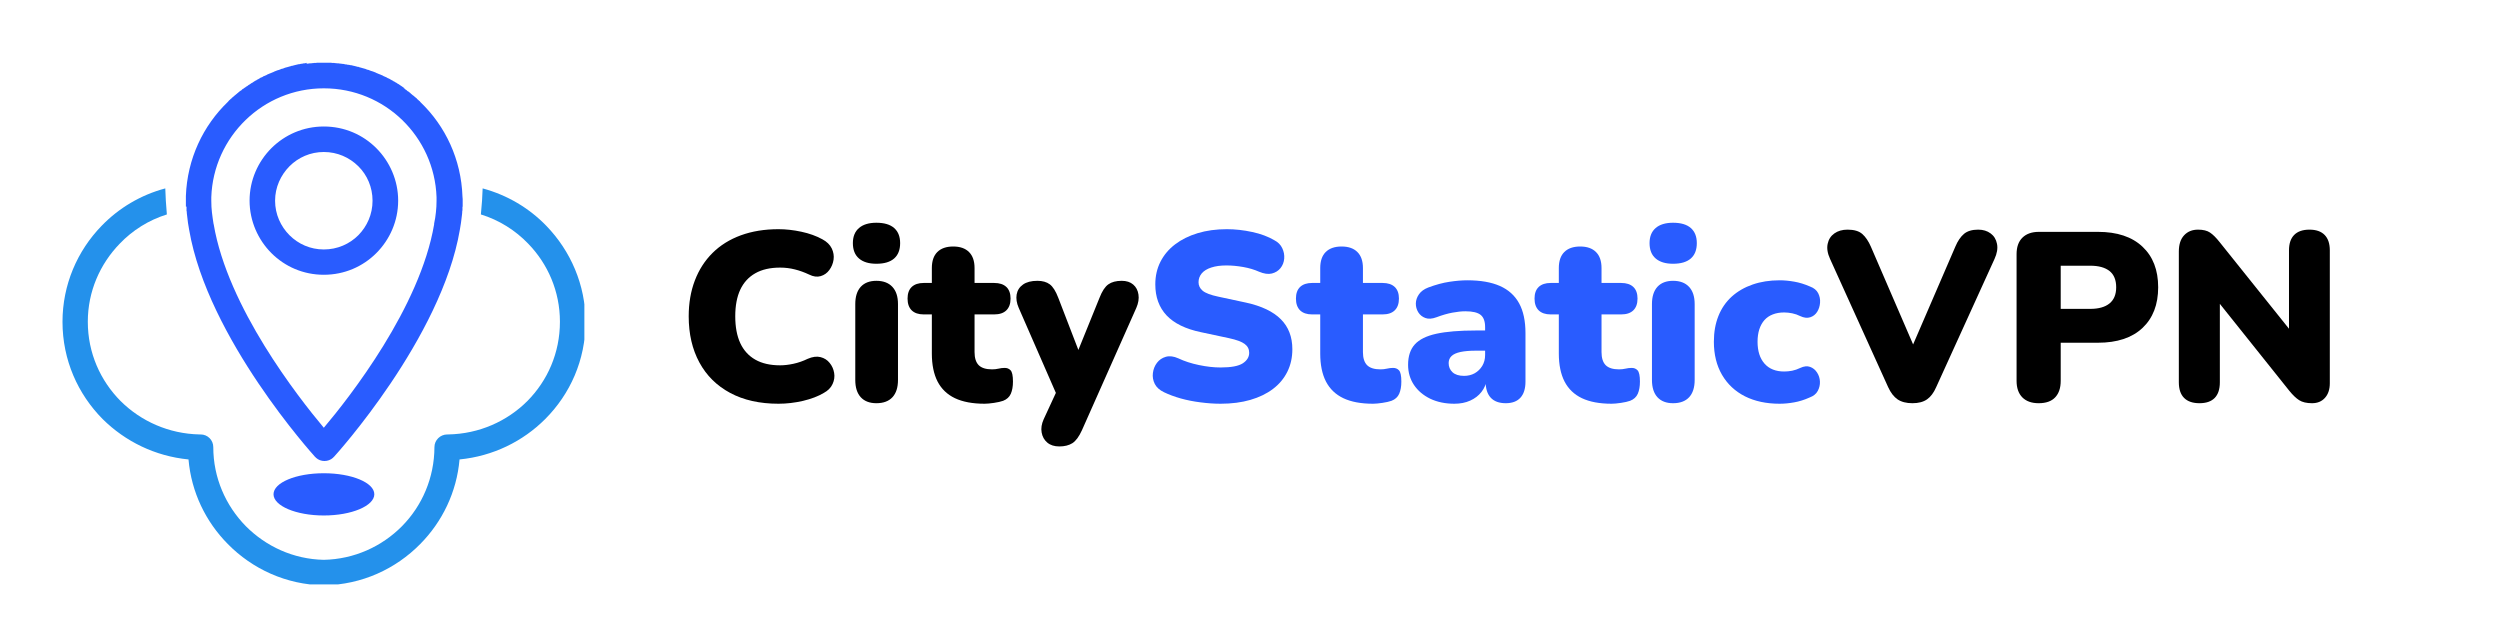
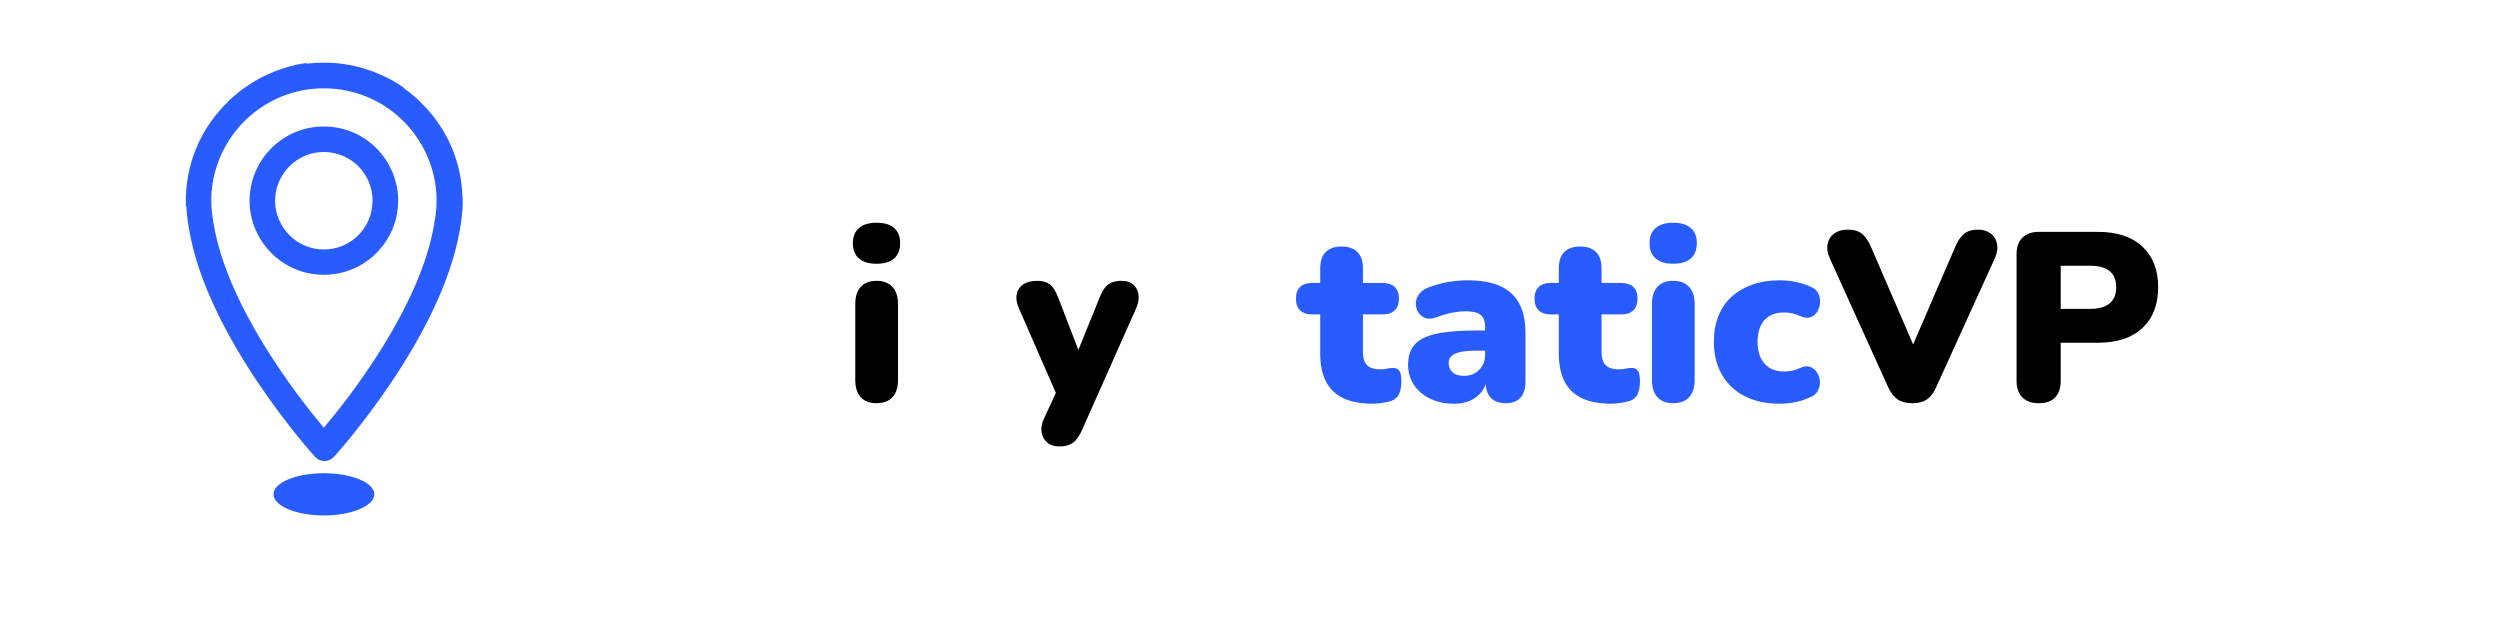
<svg xmlns="http://www.w3.org/2000/svg" width="800" zoomAndPan="magnify" viewBox="0 0 600 150" height="200" preserveAspectRatio="xMidYMid meet" version="1.0">
  <defs>
    <g />
    <clipPath id="f7d8307dfe">
      <path d="M 15 45 L 140.25 45 L 140.25 140.25 L 15 140.25 Z M 15 45 " clip-rule="nonzero" />
    </clipPath>
  </defs>
  <path fill="#295cff" d="M 77.715 102.66 C 83.914 95.332 100.828 73.727 104.191 53.848 L 104.191 53.648 C 104.395 52.77 104.52 51.867 104.617 50.961 C 104.719 50.086 104.77 49.18 104.77 48.176 C 104.77 47.602 104.77 48.027 104.77 47.75 L 104.77 47.324 C 104.52 40.047 101.406 33.52 96.539 28.805 C 91.668 24.086 85.043 21.199 77.715 21.199 C 70.438 21.199 63.812 24.086 58.945 28.805 C 54.074 33.52 50.961 40.07 50.711 47.324 L 50.711 47.75 C 50.711 48.051 50.711 47.602 50.711 48.176 C 50.711 49.18 50.762 50.109 50.863 50.961 C 50.961 51.867 51.113 52.793 51.238 53.648 L 51.289 53.848 C 54.652 73.727 71.566 95.332 77.715 102.66 Z M 77.715 15.051 C 78.141 15.051 78.543 15.051 78.922 15.051 L 79.02 15.051 C 79.121 15.051 79.27 15.051 79.398 15.051 L 79.723 15.102 L 80.176 15.102 L 80.426 15.152 L 80.625 15.152 L 80.879 15.199 L 81.23 15.199 L 81.48 15.25 L 81.629 15.25 L 81.883 15.301 L 82.082 15.301 L 82.281 15.352 L 82.484 15.352 L 82.684 15.402 L 82.887 15.453 L 83.086 15.453 L 83.285 15.5 L 83.488 15.551 L 83.688 15.551 L 83.938 15.602 L 84.141 15.652 L 84.289 15.652 L 84.543 15.703 L 84.691 15.754 L 84.941 15.805 L 85.145 15.852 L 85.344 15.902 L 85.547 15.953 L 85.695 16.004 L 85.945 16.055 L 86.098 16.055 L 86.148 16.105 L 86.473 16.203 L 86.523 16.203 L 86.852 16.305 L 87.227 16.406 L 87.555 16.504 L 87.602 16.504 L 87.98 16.656 L 88.082 16.707 L 88.332 16.758 L 88.531 16.809 L 88.734 16.906 L 88.883 16.957 L 89.133 17.059 L 89.234 17.059 L 89.484 17.16 L 89.637 17.207 L 89.887 17.309 L 90.039 17.359 L 90.238 17.461 L 90.438 17.559 L 90.59 17.609 L 90.789 17.711 L 90.992 17.762 L 91.141 17.859 L 91.344 17.91 L 91.543 18.012 L 91.695 18.062 L 91.895 18.164 L 92.047 18.262 L 92.297 18.363 L 92.398 18.414 L 92.648 18.512 L 92.746 18.562 L 93 18.715 L 93.098 18.766 L 93.352 18.863 L 93.449 18.914 L 93.703 19.066 L 93.801 19.117 L 94.055 19.266 L 94.379 19.418 L 94.379 19.469 L 94.707 19.617 L 95.008 19.82 L 95.059 19.82 L 95.359 20.02 L 95.406 20.07 L 95.711 20.219 L 95.91 20.371 L 96.062 20.473 L 96.211 20.57 L 96.363 20.672 L 96.512 20.773 L 96.715 20.922 L 96.863 21.023 L 97.016 21.125 L 97.215 21.273 L 96.812 21.074 L 97.016 21.223 L 97.113 21.324 L 97.316 21.477 L 97.414 21.523 L 97.617 21.676 L 97.766 21.828 L 97.918 21.926 L 98.117 22.027 L 98.27 22.176 L 98.418 22.277 L 98.57 22.43 L 98.672 22.527 L 98.871 22.68 L 98.973 22.781 L 99.172 22.93 L 99.324 23.031 L 99.473 23.18 L 99.727 23.383 L 99.773 23.434 L 99.977 23.582 L 100.074 23.684 L 100.074 23.734 L 100.328 23.934 L 100.629 24.234 L 100.68 24.234 L 100.93 24.535 C 106.902 30.258 110.691 38.266 110.992 47.148 L 111.043 47.777 C 111.043 48.352 111.043 48.027 111.043 48.301 L 111.043 49.609 L 110.992 49.609 L 110.992 50.562 L 110.941 50.562 L 110.941 50.711 C 110.941 51.039 110.895 51.441 110.844 51.816 C 110.742 52.969 110.543 54.023 110.367 55.129 C 105.949 81.18 80.578 109.188 80.176 109.613 C 80.074 109.664 80.023 109.762 79.926 109.863 C 79.348 110.391 78.617 110.641 77.867 110.641 C 77.137 110.641 76.41 110.391 75.832 109.863 C 75.734 109.762 75.684 109.664 75.582 109.613 C 75.207 109.188 49.832 81.18 45.391 55.129 C 45.191 54.023 45.016 52.969 44.914 51.816 C 44.863 51.441 44.812 51.039 44.812 50.711 L 44.766 50.66 L 44.766 49.582 L 44.613 49.582 L 44.613 48.176 C 44.613 47.875 44.613 48.227 44.613 47.648 L 44.613 47.023 C 44.941 38.113 48.754 30.133 54.727 24.41 L 54.977 24.109 L 55.281 23.859 L 55.281 23.809 L 55.582 23.609 L 55.582 23.559 L 55.68 23.457 L 55.883 23.309 L 55.934 23.258 L 56.184 23.055 L 56.332 22.906 L 56.484 22.805 L 56.633 22.656 L 56.785 22.555 L 56.938 22.402 L 57.086 22.305 L 57.238 22.152 L 57.387 22.051 L 57.539 21.902 L 57.688 21.801 L 57.891 21.699 L 58.191 21.398 L 58.289 21.348 L 58.543 21.199 L 58.641 21.098 L 58.668 21.074 L 58.816 21.023 L 58.969 20.871 L 59.121 20.773 L 59.32 20.672 L 59.52 20.52 L 59.621 20.422 L 59.82 20.32 L 59.973 20.219 L 60.121 20.121 L 60.324 19.969 L 60.625 19.82 L 60.676 19.77 L 60.977 19.566 L 61.301 19.367 L 61.629 19.215 L 61.629 19.164 L 61.953 19.016 L 62.207 18.863 L 62.305 18.816 L 62.508 18.664 L 62.656 18.613 L 62.91 18.512 L 63.008 18.465 L 63.211 18.312 L 63.359 18.262 L 63.613 18.164 L 63.711 18.113 L 63.961 18.012 L 64.113 17.91 L 64.312 17.812 L 64.465 17.762 L 64.664 17.66 L 64.867 17.609 L 65.016 17.508 L 65.219 17.461 L 65.418 17.359 L 65.57 17.309 L 65.77 17.207 L 65.969 17.109 L 66.121 17.059 L 66.371 16.957 L 66.523 16.906 L 66.773 16.809 L 66.875 16.809 L 67.125 16.707 L 67.277 16.656 L 67.477 16.555 L 67.676 16.504 L 67.93 16.457 L 68.027 16.406 L 68.406 16.254 L 68.781 16.156 L 69.156 16.055 L 69.484 15.953 L 69.535 15.953 L 69.859 15.852 L 69.91 15.805 L 70.062 15.805 L 70.312 15.754 L 70.461 15.703 L 70.664 15.652 L 70.863 15.602 L 71.066 15.551 L 71.316 15.5 L 71.465 15.453 L 71.719 15.402 L 71.867 15.402 L 72.07 15.352 L 72.32 15.301 L 72.469 15.301 L 72.672 15.25 L 72.922 15.199 L 73.121 15.199 L 73.324 15.152 L 73.523 15.102 L 73.727 15.102 L 73.473 15.301 L 73.676 15.301 L 73.926 15.25 L 74.078 15.25 L 74.328 15.199 L 74.68 15.199 L 74.93 15.152 L 75.129 15.152 L 75.383 15.102 L 75.781 15.102 L 76.16 15.051 C 76.309 15.051 76.461 15.051 76.535 15.051 L 76.637 15.051 C 76.938 15.051 77.34 15.051 77.715 15.051 Z M 77.715 113.578 C 71.016 113.578 65.645 115.836 65.645 118.621 C 65.645 121.406 71.039 123.715 77.715 123.715 C 84.391 123.715 89.836 121.406 89.836 118.621 C 89.836 115.836 84.418 113.578 77.715 113.578 Z M 77.715 59.871 C 74.477 59.871 71.594 58.566 69.484 56.457 C 67.375 54.352 66.02 51.414 66.02 48.176 C 66.02 44.941 67.375 42.027 69.484 39.895 C 71.594 37.789 74.477 36.48 77.715 36.48 C 80.977 36.48 83.863 37.789 85.996 39.895 C 88.129 42.004 89.41 44.941 89.41 48.176 C 89.41 51.414 88.105 54.324 85.996 56.457 C 83.891 58.566 80.977 59.871 77.715 59.871 Z M 77.715 30.359 C 72.797 30.359 68.379 32.34 65.141 35.555 C 61.906 38.793 59.898 43.258 59.898 48.152 C 59.898 53.047 61.93 57.539 65.141 60.75 C 68.379 63.988 72.797 65.945 77.715 65.945 C 82.684 65.945 87.102 63.961 90.312 60.75 C 93.551 57.512 95.559 53.047 95.559 48.152 C 95.559 43.258 93.527 38.766 90.312 35.555 C 87.102 32.34 82.684 30.359 77.715 30.359 Z M 44.688 50.484 L 44.613 50.484 Z M 110.793 50.484 L 110.895 50.484 Z M 110.793 50.484 " fill-opacity="1" fill-rule="nonzero" />
  <g clip-path="url(#f7d8307dfe)">
-     <path fill="#2491eb" d="M 96.488 126.277 C 91.668 131.145 85.043 134.207 77.715 134.359 C 70.387 134.207 63.812 131.121 58.992 126.277 C 54.176 121.359 51.188 114.684 51.188 107.305 C 51.188 105.621 49.832 104.266 48.152 104.266 L 47.902 104.266 C 40.496 104.117 33.797 101.078 28.93 96.238 C 24.109 91.367 21.074 84.742 21.074 77.215 C 21.074 69.938 24.008 63.359 28.727 58.492 C 31.816 55.254 35.703 52.82 40.047 51.465 C 39.844 49.258 39.719 46.996 39.668 45.215 C 33.746 46.797 28.5 49.934 24.359 54.227 C 18.562 60.199 15 68.328 15 77.238 C 15 86.422 18.715 94.605 24.637 100.578 C 30.031 105.922 37.211 109.488 45.242 110.266 C 45.918 118.121 49.383 125.223 54.676 130.566 C 60.551 136.539 68.68 140.332 77.691 140.48 L 77.789 140.48 C 86.852 140.332 94.98 136.539 100.855 130.566 C 106.148 125.223 109.613 118.094 110.289 110.266 C 118.32 109.488 125.5 105.922 130.844 100.578 C 136.816 94.605 140.531 86.422 140.531 77.238 C 140.531 68.328 136.918 60.199 131.145 54.227 C 127.004 49.934 121.758 46.82 115.836 45.215 C 115.785 46.996 115.637 49.258 115.41 51.465 C 119.801 52.82 123.691 55.281 126.777 58.492 C 131.496 63.359 134.383 69.938 134.383 77.215 C 134.383 84.719 131.395 91.367 126.578 96.238 C 121.711 101.105 114.984 104.141 107.555 104.266 L 107.355 104.266 C 105.672 104.266 104.266 105.621 104.266 107.305 C 104.242 114.684 101.305 121.383 96.488 126.277 Z M 96.488 126.277 " fill-opacity="1" fill-rule="nonzero" />
-   </g>
+     </g>
  <g fill="#000000" fill-opacity="1">
    <g transform="translate(162.633, 96.255)">
      <g>
-         <path d="M 24.203 0.641 C 19.703 0.641 15.836 -0.223 12.609 -1.953 C 9.391 -3.68 6.926 -6.117 5.219 -9.266 C 3.508 -12.422 2.656 -16.113 2.656 -20.344 C 2.656 -23.488 3.145 -26.348 4.125 -28.922 C 5.102 -31.492 6.52 -33.703 8.375 -35.547 C 10.238 -37.391 12.504 -38.801 15.172 -39.781 C 17.848 -40.758 20.859 -41.25 24.203 -41.25 C 25.961 -41.25 27.789 -41.047 29.688 -40.641 C 31.594 -40.234 33.273 -39.629 34.734 -38.828 C 35.805 -38.254 36.555 -37.523 36.984 -36.641 C 37.41 -35.754 37.555 -34.848 37.422 -33.922 C 37.285 -33.004 36.945 -32.18 36.406 -31.453 C 35.875 -30.723 35.18 -30.234 34.328 -29.984 C 33.484 -29.734 32.562 -29.859 31.562 -30.359 C 30.414 -30.898 29.273 -31.312 28.141 -31.594 C 27.004 -31.883 25.82 -32.031 24.594 -32.031 C 22.219 -32.031 20.234 -31.578 18.641 -30.672 C 17.047 -29.773 15.844 -28.461 15.031 -26.734 C 14.227 -25.004 13.828 -22.875 13.828 -20.344 C 13.828 -17.801 14.227 -15.656 15.031 -13.906 C 15.844 -12.164 17.047 -10.844 18.641 -9.938 C 20.234 -9.031 22.219 -8.578 24.594 -8.578 C 25.594 -8.578 26.664 -8.703 27.812 -8.953 C 28.969 -9.203 30.102 -9.598 31.219 -10.141 C 32.375 -10.641 33.398 -10.773 34.297 -10.547 C 35.203 -10.316 35.93 -9.852 36.484 -9.156 C 37.047 -8.469 37.406 -7.672 37.562 -6.766 C 37.719 -5.867 37.594 -4.977 37.188 -4.094 C 36.781 -3.207 36.078 -2.492 35.078 -1.953 C 33.734 -1.148 32.07 -0.516 30.094 -0.047 C 28.125 0.41 26.16 0.641 24.203 0.641 Z M 24.203 0.641 " />
-       </g>
+         </g>
    </g>
  </g>
  <g fill="#000000" fill-opacity="1">
    <g transform="translate(202.267, 96.255)">
      <g>
        <path d="M 8.062 0.516 C 6.445 0.516 5.195 0.035 4.312 -0.922 C 3.438 -1.879 3 -3.258 3 -5.062 L 3 -23.281 C 3 -25.082 3.438 -26.461 4.312 -27.422 C 5.195 -28.379 6.445 -28.859 8.062 -28.859 C 9.719 -28.859 10.992 -28.379 11.891 -27.422 C 12.797 -26.461 13.25 -25.082 13.25 -23.281 L 13.25 -5.062 C 13.25 -3.258 12.805 -1.879 11.922 -0.922 C 11.035 0.035 9.75 0.516 8.062 0.516 Z M 8.062 -32.953 C 6.258 -32.953 4.867 -33.375 3.891 -34.219 C 2.91 -35.062 2.422 -36.289 2.422 -37.906 C 2.422 -39.477 2.91 -40.688 3.891 -41.531 C 4.867 -42.375 6.258 -42.797 8.062 -42.797 C 9.945 -42.797 11.367 -42.375 12.328 -41.531 C 13.285 -40.688 13.766 -39.477 13.766 -37.906 C 13.766 -36.289 13.285 -35.062 12.328 -34.219 C 11.367 -33.375 9.945 -32.953 8.062 -32.953 Z M 8.062 -32.953 " />
      </g>
    </g>
  </g>
  <g fill="#000000" fill-opacity="1">
    <g transform="translate(218.455, 96.255)">
      <g>
-         <path d="M 17.859 0.641 C 14.973 0.641 12.598 0.195 10.734 -0.688 C 8.879 -1.57 7.488 -2.906 6.562 -4.688 C 5.645 -6.477 5.188 -8.719 5.188 -11.406 L 5.188 -20.797 L 3.219 -20.797 C 1.988 -20.797 1.035 -21.117 0.359 -21.766 C -0.305 -22.422 -0.641 -23.363 -0.641 -24.594 C -0.641 -25.82 -0.305 -26.754 0.359 -27.391 C 1.035 -28.023 1.988 -28.344 3.219 -28.344 L 5.188 -28.344 L 5.188 -31.922 C 5.188 -33.609 5.625 -34.891 6.5 -35.766 C 7.383 -36.648 8.656 -37.094 10.312 -37.094 C 11.969 -37.094 13.234 -36.648 14.109 -35.766 C 14.992 -34.891 15.438 -33.609 15.438 -31.922 L 15.438 -28.344 L 20.156 -28.344 C 21.426 -28.344 22.395 -28.023 23.062 -27.391 C 23.738 -26.754 24.078 -25.82 24.078 -24.594 C 24.078 -23.363 23.738 -22.422 23.062 -21.766 C 22.395 -21.117 21.426 -20.797 20.156 -20.797 L 15.438 -20.797 L 15.438 -11.75 C 15.438 -10.332 15.77 -9.285 16.438 -8.609 C 17.113 -7.941 18.18 -7.609 19.641 -7.609 C 20.18 -7.609 20.703 -7.664 21.203 -7.781 C 21.703 -7.895 22.16 -7.953 22.578 -7.953 C 23.191 -7.984 23.691 -7.797 24.078 -7.391 C 24.461 -6.992 24.656 -6.086 24.656 -4.672 C 24.656 -3.516 24.484 -2.539 24.141 -1.75 C 23.797 -0.969 23.18 -0.406 22.297 -0.062 C 21.754 0.133 21.02 0.301 20.094 0.438 C 19.176 0.57 18.43 0.641 17.859 0.641 Z M 17.859 0.641 " />
-       </g>
+         </g>
    </g>
  </g>
  <g fill="#000000" fill-opacity="1">
    <g transform="translate(242.995, 96.255)">
      <g>
        <path d="M 11.234 10.891 C 10.047 10.891 9.086 10.582 8.359 9.969 C 7.629 9.352 7.176 8.547 7 7.547 C 6.82 6.547 6.984 5.488 7.484 4.375 L 11.344 -3.969 L 11.344 0.172 L 1.5 -22.359 C 1 -23.504 0.832 -24.578 1 -25.578 C 1.176 -26.578 1.688 -27.375 2.531 -27.969 C 3.375 -28.562 4.523 -28.859 5.984 -28.859 C 7.211 -28.859 8.203 -28.578 8.953 -28.016 C 9.703 -27.461 10.383 -26.379 11 -24.766 L 16.766 -9.797 L 14.812 -9.797 L 20.906 -24.828 C 21.52 -26.398 22.223 -27.461 23.016 -28.016 C 23.805 -28.578 24.875 -28.859 26.219 -28.859 C 27.363 -28.859 28.281 -28.562 28.969 -27.969 C 29.664 -27.375 30.086 -26.578 30.234 -25.578 C 30.391 -24.578 30.219 -23.504 29.719 -22.359 L 16.656 7.031 C 15.957 8.562 15.195 9.586 14.375 10.109 C 13.551 10.629 12.504 10.891 11.234 10.891 Z M 11.234 10.891 " />
      </g>
    </g>
  </g>
  <g fill="#295cff" fill-opacity="1">
    <g transform="translate(274.164, 96.255)">
      <g>
-         <path d="M 18.781 0.641 C 17.238 0.641 15.633 0.531 13.969 0.312 C 12.301 0.102 10.719 -0.207 9.219 -0.625 C 7.719 -1.051 6.375 -1.551 5.188 -2.125 C 4.145 -2.625 3.41 -3.285 2.984 -4.109 C 2.566 -4.941 2.414 -5.816 2.531 -6.734 C 2.645 -7.66 2.973 -8.477 3.516 -9.188 C 4.055 -9.895 4.766 -10.375 5.641 -10.625 C 6.523 -10.875 7.523 -10.75 8.641 -10.25 C 10.098 -9.562 11.75 -9.023 13.594 -8.641 C 15.438 -8.254 17.164 -8.062 18.781 -8.062 C 21.312 -8.062 23.086 -8.395 24.109 -9.062 C 25.129 -9.738 25.641 -10.578 25.641 -11.578 C 25.641 -12.461 25.281 -13.172 24.562 -13.703 C 23.852 -14.242 22.598 -14.707 20.797 -15.094 L 14.062 -16.531 C 10.375 -17.301 7.625 -18.645 5.812 -20.562 C 4.008 -22.488 3.109 -24.969 3.109 -28 C 3.109 -30 3.52 -31.812 4.344 -33.438 C 5.176 -35.07 6.348 -36.461 7.859 -37.609 C 9.379 -38.766 11.188 -39.66 13.281 -40.297 C 15.375 -40.93 17.707 -41.25 20.281 -41.25 C 22.281 -41.25 24.305 -41.023 26.359 -40.578 C 28.41 -40.141 30.188 -39.477 31.688 -38.594 C 32.57 -38.133 33.203 -37.5 33.578 -36.688 C 33.961 -35.883 34.117 -35.051 34.047 -34.188 C 33.973 -33.32 33.676 -32.562 33.156 -31.906 C 32.633 -31.258 31.941 -30.828 31.078 -30.609 C 30.211 -30.398 29.188 -30.547 28 -31.047 C 26.883 -31.547 25.625 -31.922 24.219 -32.172 C 22.82 -32.422 21.469 -32.547 20.156 -32.547 C 18.738 -32.547 17.531 -32.379 16.531 -32.047 C 15.531 -31.723 14.77 -31.254 14.25 -30.641 C 13.738 -30.023 13.484 -29.316 13.484 -28.516 C 13.484 -27.711 13.816 -27.031 14.484 -26.469 C 15.16 -25.914 16.398 -25.445 18.203 -25.062 L 24.891 -23.625 C 28.609 -22.812 31.391 -21.484 33.234 -19.641 C 35.078 -17.797 36 -15.395 36 -12.438 C 36 -10.445 35.598 -8.645 34.797 -7.031 C 33.992 -5.414 32.844 -4.039 31.344 -2.906 C 29.844 -1.77 28.035 -0.895 25.922 -0.281 C 23.805 0.332 21.426 0.641 18.781 0.641 Z M 18.781 0.641 " />
-       </g>
+         </g>
    </g>
  </g>
  <g fill="#295cff" fill-opacity="1">
    <g transform="translate(311.667, 96.255)">
      <g>
        <path d="M 17.859 0.641 C 14.973 0.641 12.598 0.195 10.734 -0.688 C 8.879 -1.57 7.488 -2.906 6.562 -4.688 C 5.645 -6.477 5.188 -8.719 5.188 -11.406 L 5.188 -20.797 L 3.219 -20.797 C 1.988 -20.797 1.035 -21.117 0.359 -21.766 C -0.305 -22.422 -0.641 -23.363 -0.641 -24.594 C -0.641 -25.82 -0.305 -26.754 0.359 -27.391 C 1.035 -28.023 1.988 -28.344 3.219 -28.344 L 5.188 -28.344 L 5.188 -31.922 C 5.188 -33.609 5.625 -34.891 6.5 -35.766 C 7.383 -36.648 8.656 -37.094 10.312 -37.094 C 11.969 -37.094 13.234 -36.648 14.109 -35.766 C 14.992 -34.891 15.438 -33.609 15.438 -31.922 L 15.438 -28.344 L 20.156 -28.344 C 21.426 -28.344 22.395 -28.023 23.062 -27.391 C 23.738 -26.754 24.078 -25.82 24.078 -24.594 C 24.078 -23.363 23.738 -22.422 23.062 -21.766 C 22.395 -21.117 21.426 -20.797 20.156 -20.797 L 15.438 -20.797 L 15.438 -11.75 C 15.438 -10.332 15.77 -9.285 16.438 -8.609 C 17.113 -7.941 18.18 -7.609 19.641 -7.609 C 20.18 -7.609 20.703 -7.664 21.203 -7.781 C 21.703 -7.895 22.16 -7.953 22.578 -7.953 C 23.191 -7.984 23.691 -7.797 24.078 -7.391 C 24.461 -6.992 24.656 -6.086 24.656 -4.672 C 24.656 -3.516 24.484 -2.539 24.141 -1.75 C 23.797 -0.969 23.18 -0.406 22.297 -0.062 C 21.754 0.133 21.02 0.301 20.094 0.438 C 19.176 0.57 18.43 0.641 17.859 0.641 Z M 17.859 0.641 " />
      </g>
    </g>
  </g>
  <g fill="#295cff" fill-opacity="1">
    <g transform="translate(336.208, 96.255)">
      <g>
        <path d="M 12.844 0.641 C 10.656 0.641 8.723 0.238 7.047 -0.562 C 5.379 -1.375 4.078 -2.477 3.141 -3.875 C 2.203 -5.281 1.734 -6.891 1.734 -8.703 C 1.734 -10.773 2.27 -12.406 3.344 -13.594 C 4.414 -14.781 6.141 -15.633 8.516 -16.156 C 10.898 -16.676 14.07 -16.938 18.031 -16.938 L 21.203 -16.938 L 21.203 -12.094 L 18.031 -12.094 C 16.531 -12.094 15.289 -11.988 14.312 -11.781 C 13.332 -11.57 12.613 -11.242 12.156 -10.797 C 11.695 -10.359 11.469 -9.797 11.469 -9.109 C 11.469 -8.223 11.781 -7.488 12.406 -6.906 C 13.039 -6.332 13.957 -6.047 15.156 -6.047 C 16.113 -6.047 16.969 -6.254 17.719 -6.672 C 18.469 -7.098 19.07 -7.688 19.531 -8.438 C 19.988 -9.188 20.219 -10.062 20.219 -11.062 L 20.219 -17.75 C 20.219 -19.125 19.863 -20.098 19.156 -20.672 C 18.445 -21.254 17.227 -21.547 15.5 -21.547 C 14.57 -21.547 13.531 -21.438 12.375 -21.219 C 11.227 -21.008 9.945 -20.641 8.531 -20.109 C 7.488 -19.723 6.602 -19.664 5.875 -19.938 C 5.145 -20.207 4.578 -20.664 4.172 -21.312 C 3.773 -21.969 3.582 -22.676 3.594 -23.438 C 3.613 -24.207 3.863 -24.938 4.344 -25.625 C 4.82 -26.32 5.562 -26.863 6.562 -27.25 C 8.406 -27.938 10.102 -28.395 11.656 -28.625 C 13.219 -28.863 14.648 -28.984 15.953 -28.984 C 19.109 -28.984 21.711 -28.531 23.766 -27.625 C 25.816 -26.719 27.352 -25.332 28.375 -23.469 C 29.395 -21.613 29.906 -19.223 29.906 -16.297 L 29.906 -4.672 C 29.906 -2.973 29.5 -1.68 28.688 -0.797 C 27.883 0.078 26.711 0.516 25.172 0.516 C 23.598 0.516 22.398 0.078 21.578 -0.797 C 20.754 -1.68 20.344 -2.973 20.344 -4.672 L 20.344 -6.172 L 20.688 -5.359 C 20.488 -4.129 20.039 -3.07 19.344 -2.188 C 18.656 -1.301 17.754 -0.609 16.641 -0.109 C 15.535 0.391 14.27 0.641 12.844 0.641 Z M 12.844 0.641 " />
      </g>
    </g>
  </g>
  <g fill="#295cff" fill-opacity="1">
    <g transform="translate(368.929, 96.255)">
      <g>
        <path d="M 17.859 0.641 C 14.973 0.641 12.598 0.195 10.734 -0.688 C 8.879 -1.57 7.488 -2.906 6.562 -4.688 C 5.645 -6.477 5.188 -8.719 5.188 -11.406 L 5.188 -20.797 L 3.219 -20.797 C 1.988 -20.797 1.035 -21.117 0.359 -21.766 C -0.305 -22.422 -0.641 -23.363 -0.641 -24.594 C -0.641 -25.82 -0.305 -26.754 0.359 -27.391 C 1.035 -28.023 1.988 -28.344 3.219 -28.344 L 5.188 -28.344 L 5.188 -31.922 C 5.188 -33.609 5.625 -34.891 6.5 -35.766 C 7.383 -36.648 8.656 -37.094 10.312 -37.094 C 11.969 -37.094 13.234 -36.648 14.109 -35.766 C 14.992 -34.891 15.438 -33.609 15.438 -31.922 L 15.438 -28.344 L 20.156 -28.344 C 21.426 -28.344 22.395 -28.023 23.062 -27.391 C 23.738 -26.754 24.078 -25.82 24.078 -24.594 C 24.078 -23.363 23.738 -22.422 23.062 -21.766 C 22.395 -21.117 21.426 -20.797 20.156 -20.797 L 15.438 -20.797 L 15.438 -11.75 C 15.438 -10.332 15.77 -9.285 16.438 -8.609 C 17.113 -7.941 18.18 -7.609 19.641 -7.609 C 20.18 -7.609 20.703 -7.664 21.203 -7.781 C 21.703 -7.895 22.16 -7.953 22.578 -7.953 C 23.191 -7.984 23.691 -7.797 24.078 -7.391 C 24.461 -6.992 24.656 -6.086 24.656 -4.672 C 24.656 -3.516 24.484 -2.539 24.141 -1.75 C 23.797 -0.969 23.18 -0.406 22.297 -0.062 C 21.754 0.133 21.02 0.301 20.094 0.438 C 19.176 0.57 18.43 0.641 17.859 0.641 Z M 17.859 0.641 " />
      </g>
    </g>
  </g>
  <g fill="#295cff" fill-opacity="1">
    <g transform="translate(393.47, 96.255)">
      <g>
        <path d="M 8.062 0.516 C 6.445 0.516 5.195 0.035 4.312 -0.922 C 3.438 -1.879 3 -3.258 3 -5.062 L 3 -23.281 C 3 -25.082 3.438 -26.461 4.312 -27.422 C 5.195 -28.379 6.445 -28.859 8.062 -28.859 C 9.719 -28.859 10.992 -28.379 11.891 -27.422 C 12.797 -26.461 13.25 -25.082 13.25 -23.281 L 13.25 -5.062 C 13.25 -3.258 12.805 -1.879 11.922 -0.922 C 11.035 0.035 9.75 0.516 8.062 0.516 Z M 8.062 -32.953 C 6.258 -32.953 4.867 -33.375 3.891 -34.219 C 2.91 -35.062 2.422 -36.289 2.422 -37.906 C 2.422 -39.477 2.91 -40.688 3.891 -41.531 C 4.867 -42.375 6.258 -42.797 8.062 -42.797 C 9.945 -42.797 11.367 -42.375 12.328 -41.531 C 13.285 -40.688 13.766 -39.477 13.766 -37.906 C 13.766 -36.289 13.285 -35.062 12.328 -34.219 C 11.367 -33.375 9.945 -32.953 8.062 -32.953 Z M 8.062 -32.953 " />
      </g>
    </g>
  </g>
  <g fill="#295cff" fill-opacity="1">
    <g transform="translate(409.657, 96.255)">
      <g>
        <path d="M 17.453 0.641 C 14.266 0.641 11.488 0.047 9.125 -1.141 C 6.77 -2.336 4.938 -4.055 3.625 -6.297 C 2.32 -8.547 1.672 -11.191 1.672 -14.234 C 1.672 -16.535 2.035 -18.598 2.766 -20.422 C 3.492 -22.242 4.555 -23.789 5.953 -25.062 C 7.359 -26.332 9.031 -27.301 10.969 -27.969 C 12.914 -28.645 15.078 -28.984 17.453 -28.984 C 18.566 -28.984 19.738 -28.875 20.969 -28.656 C 22.195 -28.445 23.461 -28.055 24.766 -27.484 C 25.691 -27.141 26.336 -26.609 26.703 -25.891 C 27.066 -25.18 27.219 -24.422 27.156 -23.609 C 27.102 -22.805 26.875 -22.078 26.469 -21.422 C 26.062 -20.773 25.504 -20.336 24.797 -20.109 C 24.086 -19.879 23.289 -19.973 22.406 -20.391 C 21.789 -20.703 21.145 -20.926 20.469 -21.062 C 19.801 -21.195 19.16 -21.266 18.547 -21.266 C 17.516 -21.266 16.602 -21.109 15.812 -20.797 C 15.02 -20.492 14.352 -20.039 13.812 -19.438 C 13.281 -18.844 12.867 -18.102 12.578 -17.219 C 12.297 -16.344 12.156 -15.348 12.156 -14.234 C 12.156 -12.004 12.711 -10.254 13.828 -8.984 C 14.941 -7.723 16.516 -7.094 18.547 -7.094 C 19.16 -7.094 19.797 -7.156 20.453 -7.281 C 21.109 -7.414 21.758 -7.641 22.406 -7.953 C 23.289 -8.367 24.078 -8.453 24.766 -8.203 C 25.461 -7.953 26.02 -7.5 26.438 -6.844 C 26.863 -6.195 27.094 -5.477 27.125 -4.688 C 27.164 -3.906 26.992 -3.156 26.609 -2.438 C 26.234 -1.727 25.582 -1.203 24.656 -0.859 C 23.383 -0.285 22.145 0.102 20.938 0.312 C 19.727 0.531 18.566 0.641 17.453 0.641 Z M 17.453 0.641 " />
      </g>
    </g>
  </g>
  <g fill="#000000" fill-opacity="1">
    <g transform="translate(437.545, 96.255)">
      <g>
        <path d="M 21.438 0.516 C 19.969 0.516 18.781 0.207 17.875 -0.406 C 16.977 -1.02 16.223 -2 15.609 -3.344 L 1.672 -34.109 C 1.055 -35.453 0.863 -36.66 1.094 -37.734 C 1.32 -38.805 1.859 -39.641 2.703 -40.234 C 3.547 -40.836 4.602 -41.141 5.875 -41.141 C 7.445 -41.141 8.625 -40.789 9.406 -40.094 C 10.195 -39.406 10.883 -38.391 11.469 -37.047 L 23.219 -9.844 L 19.984 -9.844 L 31.75 -37.094 C 32.32 -38.438 33.008 -39.445 33.812 -40.125 C 34.625 -40.801 35.758 -41.141 37.219 -41.141 C 38.406 -41.141 39.398 -40.836 40.203 -40.234 C 41.016 -39.641 41.523 -38.805 41.734 -37.734 C 41.953 -36.66 41.754 -35.453 41.141 -34.109 L 27.141 -3.344 C 26.555 -2 25.82 -1.02 24.938 -0.406 C 24.062 0.207 22.895 0.516 21.438 0.516 Z M 21.438 0.516 " />
      </g>
    </g>
  </g>
  <g fill="#000000" fill-opacity="1">
    <g transform="translate(480.29, 96.255)">
      <g>
        <path d="M 8.984 0.516 C 7.297 0.516 5.988 0.047 5.062 -0.891 C 4.145 -1.828 3.688 -3.145 3.688 -4.844 L 3.688 -35.25 C 3.688 -36.977 4.156 -38.301 5.094 -39.219 C 6.039 -40.145 7.359 -40.609 9.047 -40.609 L 23.219 -40.609 C 27.82 -40.609 31.379 -39.426 33.891 -37.062 C 36.41 -34.707 37.672 -31.457 37.672 -27.312 C 37.672 -23.156 36.41 -19.895 33.891 -17.531 C 31.379 -15.176 27.82 -14 23.219 -14 L 14.281 -14 L 14.281 -4.844 C 14.281 -3.145 13.836 -1.828 12.953 -0.891 C 12.078 0.047 10.754 0.516 8.984 0.516 Z M 14.281 -22.125 L 21.375 -22.125 C 23.375 -22.125 24.91 -22.555 25.984 -23.422 C 27.055 -24.285 27.594 -25.582 27.594 -27.312 C 27.594 -29.07 27.055 -30.375 25.984 -31.219 C 24.91 -32.062 23.375 -32.484 21.375 -32.484 L 14.281 -32.484 Z M 14.281 -22.125 " />
      </g>
    </g>
  </g>
  <g fill="#000000" fill-opacity="1">
    <g transform="translate(519.233, 96.255)">
      <g>
-         <path d="M 8.641 0.516 C 7.023 0.516 5.797 0.094 4.953 -0.75 C 4.109 -1.594 3.688 -2.844 3.688 -4.5 L 3.688 -35.891 C 3.688 -37.578 4.109 -38.875 4.953 -39.781 C 5.797 -40.688 6.91 -41.141 8.297 -41.141 C 9.523 -41.141 10.484 -40.906 11.172 -40.438 C 11.867 -39.977 12.641 -39.211 13.484 -38.141 L 31.75 -15.328 L 30.125 -15.328 L 30.125 -36.172 C 30.125 -37.785 30.535 -39.016 31.359 -39.859 C 32.191 -40.711 33.414 -41.141 35.031 -41.141 C 36.645 -41.141 37.863 -40.711 38.688 -39.859 C 39.508 -39.016 39.922 -37.785 39.922 -36.172 L 39.922 -4.266 C 39.922 -2.805 39.535 -1.645 38.766 -0.781 C 38.004 0.082 36.969 0.516 35.656 0.516 C 34.352 0.516 33.328 0.273 32.578 -0.203 C 31.828 -0.68 31.031 -1.441 30.188 -2.484 L 11.922 -25.344 L 13.531 -25.344 L 13.531 -4.5 C 13.531 -2.844 13.117 -1.594 12.297 -0.75 C 11.473 0.094 10.254 0.516 8.641 0.516 Z M 8.641 0.516 " />
-       </g>
+         </g>
    </g>
  </g>
</svg>